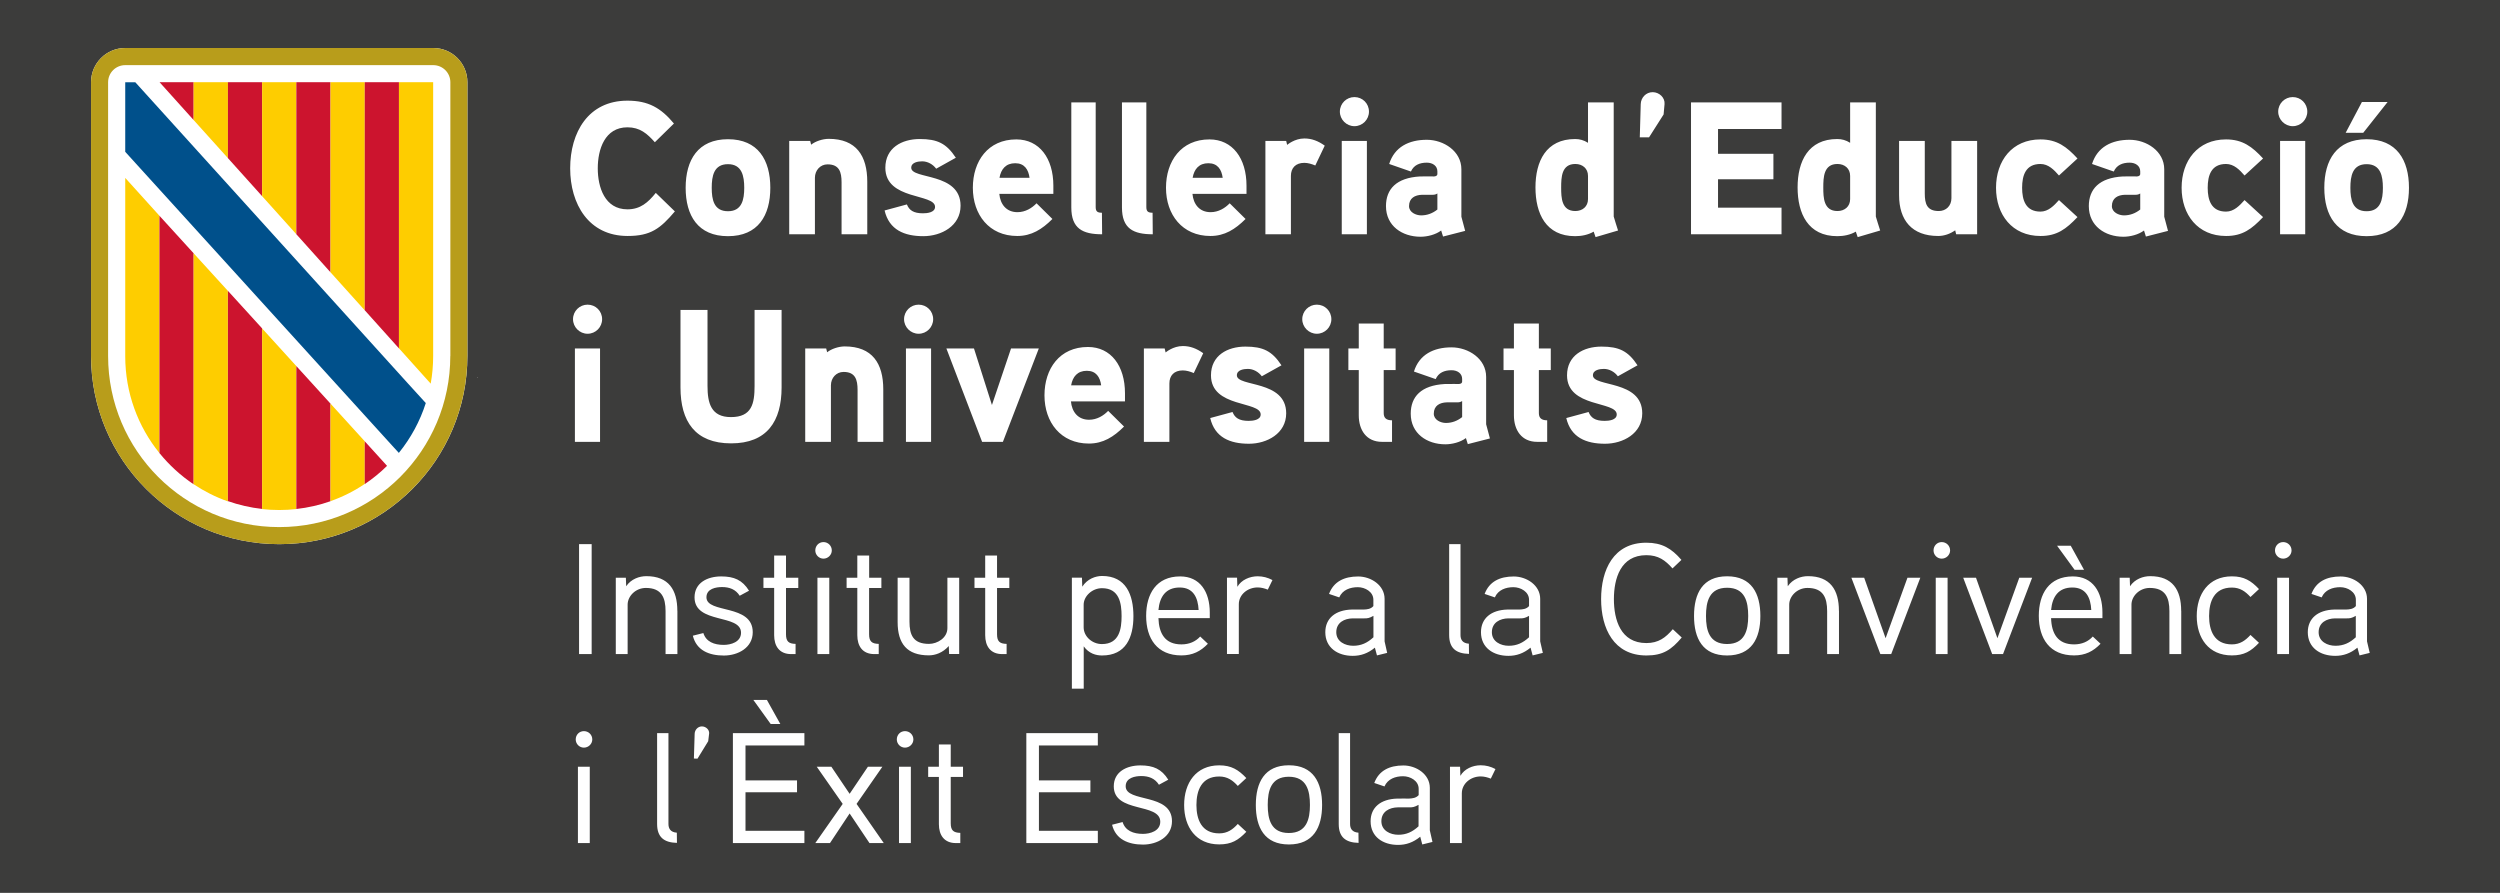
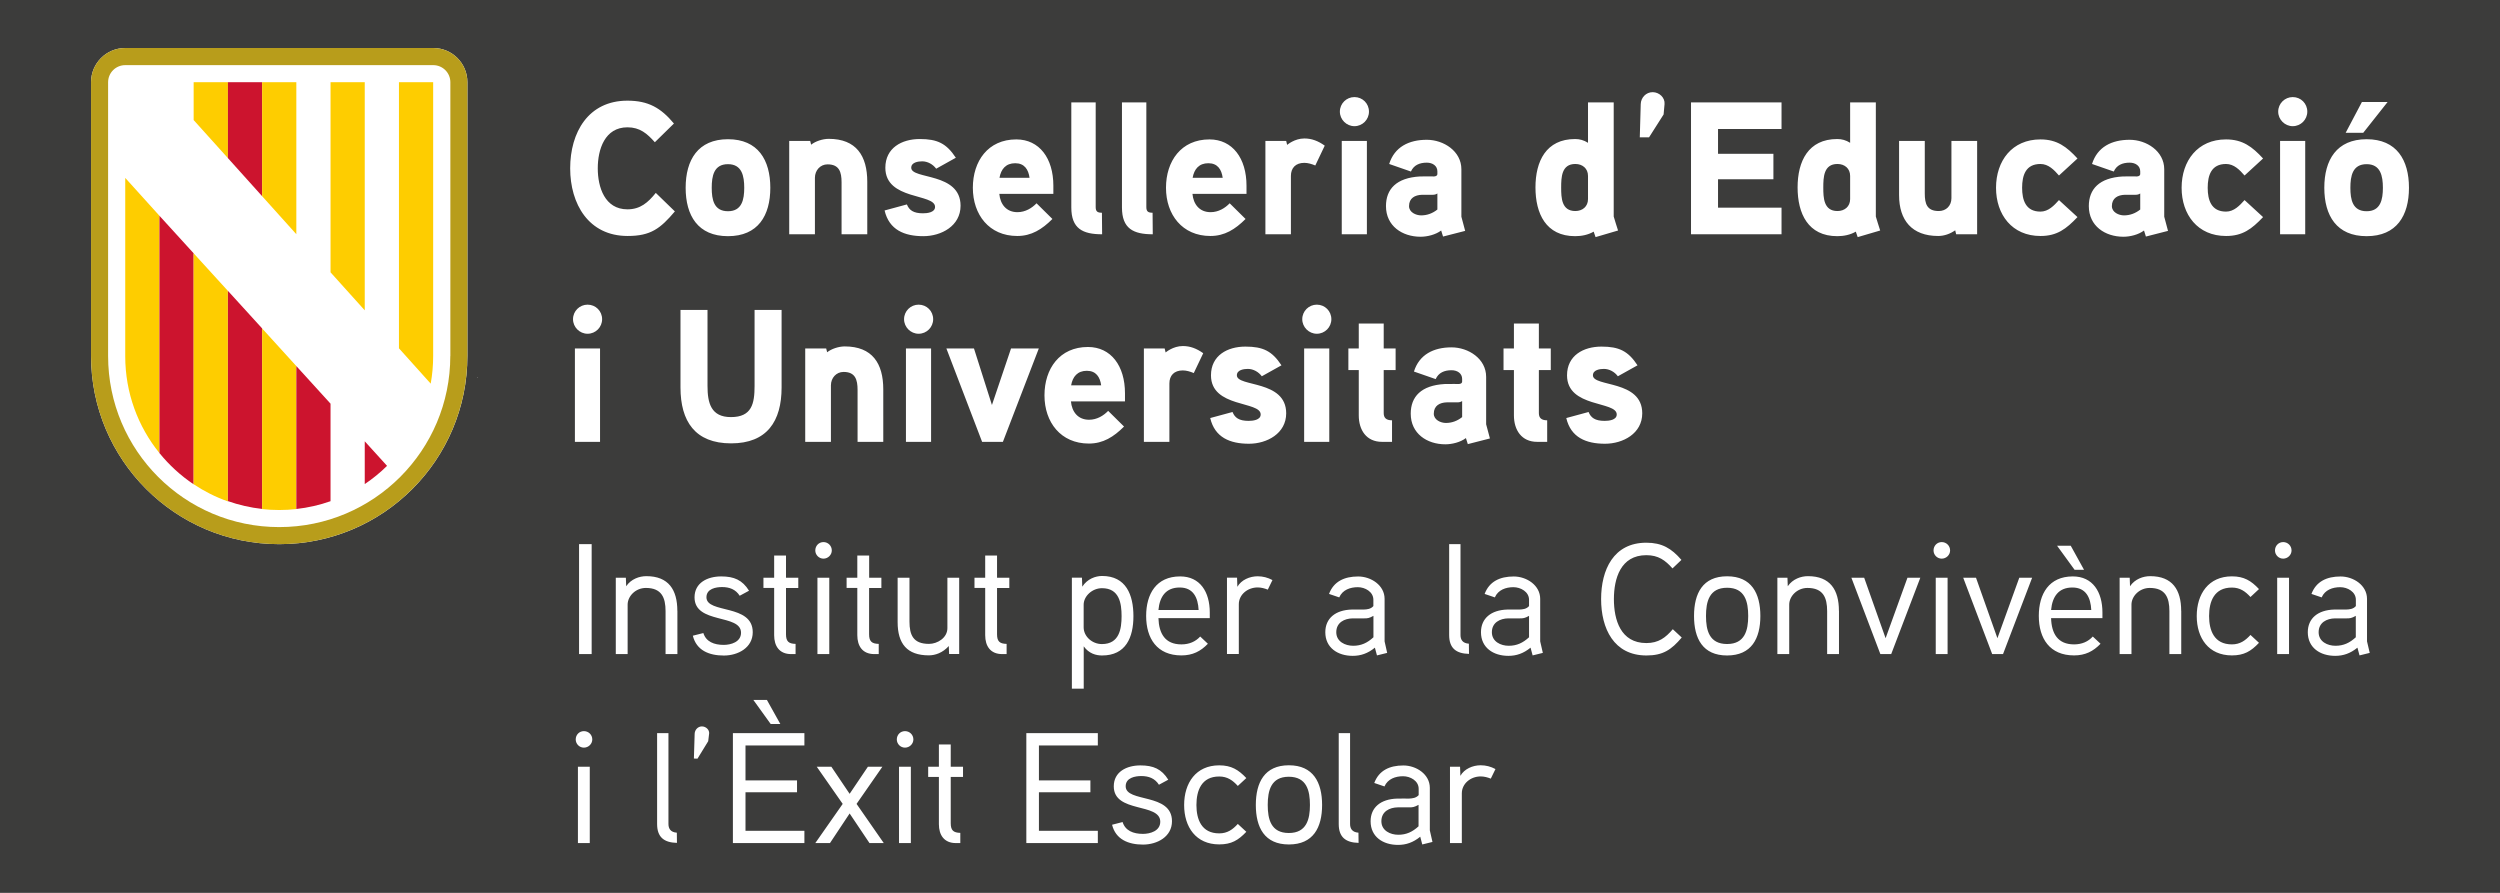
<svg xmlns="http://www.w3.org/2000/svg" version="1.1" id="Capa_1" x="0px" y="0px" viewBox="0 0 396.85 141.73" style="enable-background:new 0 0 396.85 141.73;" xml:space="preserve">
  <style type="text/css">
	.st0{fill:#FFFFFF;}
	.st1{fill:#B89D1B;}
	.st2{fill:#CC142E;}
	.st3{fill:#FECD00;}
	.st4{fill:#00508B;}
	.st5{fill:#3C3C3B;}
</style>
  <rect class="st5" width="396.85" height="141.73" />
  <polygon class="st0" points="75.73,60 75.8,59.96 75.73,59.88 " />
  <g>
    <g>
      <path class="st0" d="M68.77,7.62H19.88c-3,0-5.43,2.43-5.43,5.43v43.45c0,16.5,13.38,29.88,29.88,29.88    c16.5,0,29.87-13.38,29.87-29.88V13.06C74.2,10.05,71.77,7.62,68.77,7.62" />
      <path class="st1" d="M68.77,7.62H19.88c-3,0-5.43,2.43-5.43,5.43v43.45c0,16.5,13.37,29.88,29.87,29.88    c16.5,0,29.87-13.38,29.87-29.88V13.06C74.2,10.05,71.77,7.62,68.77,7.62 M71.48,56.51c0,15-12.16,27.16-27.16,27.16    c-15,0-27.16-12.16-27.16-27.16V13.06c0-1.5,1.21-2.72,2.72-2.72h48.89c1.5,0,2.72,1.21,2.72,2.72V56.51z" />
-       <polygon class="st2" points="30.74,13.05 25.33,13.05 30.74,19.06   " />
      <polygon class="st3" points="30.74,18.49 30.74,13.05 36.18,13.05 36.18,25.1 30.74,19.06   " />
      <polygon class="st2" points="36.18,13.05 41.61,13.05 41.61,31.14 36.18,25.1   " />
      <polygon class="st3" points="41.61,13.05 47.04,13.05 47.04,37.18 41.61,31.14   " />
-       <polygon class="st2" points="47.04,13.05 52.47,13.05 52.47,43.23 47.04,37.18   " />
      <polygon class="st3" points="52.47,41.57 52.47,13.05 57.9,13.05 57.9,45.65 57.9,49.26 52.47,43.23   " />
-       <polygon class="st2" points="57.9,13.05 63.33,13.05 63.33,55.3 57.9,49.25   " />
      <path class="st3" d="M63.33,55.29V13.05h5.43v43.46c0,1.5-0.13,2.96-0.39,4.39L63.33,55.29z" />
      <path class="st3" d="M19.88,56.55c0,5.82,2.03,11.17,5.43,15.37V34.25l-5.43-6.01V56.55z" />
      <path class="st2" d="M25.31,34.25v37.67c1.55,1.91,3.38,3.59,5.43,4.96V40.21L25.31,34.25z" />
      <path class="st3" d="M30.74,40.21v36.66c1.68,1.12,3.5,2.04,5.43,2.72V46.17L30.74,40.21z" />
      <path class="st2" d="M36.18,79.55c1.73,0.61,3.55,1.03,5.43,1.24V52.13l-5.43-5.96V79.55z" />
      <path class="st3" d="M41.61,76.88v3.93c0.89,0.1,1.8,0.15,2.71,0.15c0.92,0,1.82-0.05,2.72-0.15v-22.7l-5.43-5.97V76.88z" />
      <path class="st2" d="M52.47,64.08l-5.43-5.97v22.69c1.88-0.21,3.7-0.63,5.43-1.24V64.08z" />
-       <path class="st3" d="M52.47,79.55c1.93-0.68,3.76-1.6,5.43-2.73v-6.77l-5.43-5.97V79.55z" />
      <path class="st2" d="M57.9,70.05v6.79c1.27-0.85,2.46-1.82,3.54-2.89L57.9,70.05z" />
-       <path class="st4" d="M63.33,71.87c1.87-2.32,3.33-4.98,4.26-7.89l-2.87-3.15L21.48,13.06l-1.6,0V24.1c0,0,42.34,46.61,42.35,46.61    l1.08,1.18L63.33,71.87z" />
    </g>
    <g>
      <path class="st0" d="M237.39,122.08c-0.75-0.4-1.52-0.6-2.35-0.6c-1.25,0-2.6,0.57-3.22,1.68l-0.05-1.45h-1.6v12.12h1.88v-7.9    c0-1.52,1.38-2.68,3-2.68c0.55,0,1.1,0.15,1.6,0.35L237.39,122.08z M225.19,131.16c-0.98,0.9-1.95,1.35-3.23,1.35    c-1.25,0-2.68-0.65-2.68-2.15c0-1.55,1.3-2.18,2.6-2.2h1.85c0.5,0,0.77-0.03,1.45-0.4V131.16z M226.97,131.81v-6.75    c0-2.15-2.15-3.55-4.2-3.55c-2.2,0-3.88,0.8-4.62,2.78l1.62,0.55c0.52-1.2,1.75-1.62,2.95-1.62c1.15,0,2.48,0.72,2.48,2v1    c-0.43,0.47-1,0.52-1.55,0.55c0,0-1.5-0.02-1.88,0c-2.6,0.08-4.2,1.4-4.2,3.6c0,2.48,1.98,3.75,4.35,3.75    c1.28,0,2.4-0.38,3.53-1.3l0.32,1.23l1.62-0.4L226.97,131.81z M215.64,132.18c-1.02-0.07-1.33-0.68-1.33-1.38v-14.42h-1.8v14.42    c0,2.05,1.05,2.95,3.15,3L215.64,132.18z M207.94,127.78c0,2.25-0.52,4.45-3.35,4.45c-2.85,0-3.35-2.2-3.35-4.45    c0-2.25,0.5-4.48,3.35-4.48C207.44,123.31,207.94,125.53,207.94,127.78 M209.87,127.78c0-3.57-1.4-6.3-5.27-6.3    s-5.25,2.73-5.25,6.3c0,3.57,1.38,6.27,5.25,6.27S209.87,131.36,209.87,127.78 M197.84,123.51c-1.25-1.32-2.38-2.02-4.3-2.02    c-3.7,0-5.57,2.8-5.57,6.3c0,3.5,1.88,6.25,5.57,6.25c1.93,0,3.02-0.65,4.3-2l-1.35-1.25c-0.8,0.88-1.65,1.5-2.95,1.5    c-2.82,0-3.62-2.23-3.62-4.5c0-2.3,0.8-4.53,3.62-4.53c1.3,0,2.15,0.62,2.95,1.5L197.84,123.51z M186.04,130.36    c0-4.55-7.35-2.9-7.35-5.55c0-1.38,1.55-1.62,2.48-1.62c1.15,0,2.15,0.35,2.8,1.38l1.48-0.8c-1.05-1.7-2.38-2.27-4.42-2.27    c-2.2,0-4.23,1.02-4.23,3.32c0,4.3,7.38,2.57,7.38,5.62c0,1.48-1.62,1.93-2.75,1.93c-1.52,0-2.8-0.5-3.23-1.88l-1.67,0.43    c0.57,2.32,2.57,3.15,4.92,3.15C183.72,134.06,186.04,132.81,186.04,130.36 M174.27,131.88h-9.35v-6.12h8.17v-1.88h-8.17v-5.55    h9.35v-1.95h-11.35v17.45h11.35V131.88z M152.87,121.71h-1.95v-3.53h-1.88v3.53h-1.7v1.62h1.7v7.5c0,1.72,0.83,3,2.7,3h0.7v-1.62    c-1.1-0.03-1.52-0.4-1.52-1.53v-7.35h1.95V121.71z M144.59,121.71h-1.88v12.12h1.88V121.71z M144.99,117.38    c0-0.75-0.6-1.32-1.33-1.32s-1.3,0.57-1.3,1.32c0,0.7,0.57,1.3,1.3,1.3S144.99,118.08,144.99,117.38 M135.97,127.61l4.1-5.9h-2.3    l-2.9,4.3l-2.9-4.3h-2.32l4.12,5.9l-4.35,6.22h2.33l3.12-4.7l3.15,4.7h2.27L135.97,127.61z M121.74,111.11h-2.15l2.75,3.82h1.53    L121.74,111.11z M127.69,131.88h-9.35v-6.12h8.18v-1.88h-8.18v-5.55h9.35v-1.95h-11.35v17.45h11.35V131.88z M112.57,116.43    c0.05-0.6-0.52-1.12-1.15-1.12s-1.12,0.53-1.15,1.15l-0.12,3.95l0.57,0.02l1.7-2.77L112.57,116.43z M107.44,132.18    c-1.02-0.07-1.33-0.68-1.33-1.38v-14.42h-1.8v14.42c0,2.05,1.05,2.95,3.15,3L107.44,132.18z M93.62,121.71h-1.88v12.12h1.88    V121.71z M94.02,117.38c0-0.75-0.6-1.32-1.33-1.32s-1.3,0.57-1.3,1.32c0,0.7,0.57,1.3,1.3,1.3S94.02,118.08,94.02,117.38" />
      <path class="st0" d="M373.96,101.16c-0.98,0.9-1.95,1.35-3.23,1.35c-1.25,0-2.67-0.65-2.67-2.15c0-1.55,1.3-2.18,2.6-2.2h1.85    c0.5,0,0.78-0.02,1.45-0.4V101.16z M375.74,101.81v-6.75c0-2.15-2.15-3.55-4.2-3.55c-2.2,0-3.88,0.8-4.62,2.77l1.62,0.55    c0.52-1.2,1.75-1.62,2.95-1.62c1.15,0,2.48,0.73,2.48,2v1c-0.42,0.48-1,0.53-1.55,0.55c0,0-1.5-0.02-1.88,0    c-2.6,0.07-4.2,1.4-4.2,3.6c0,2.47,1.97,3.75,4.35,3.75c1.28,0,2.4-0.38,3.53-1.3l0.33,1.23l1.62-0.4L375.74,101.81z     M363.36,91.71h-1.88v12.12h1.88V91.71z M363.76,87.38c0-0.75-0.6-1.33-1.33-1.33c-0.72,0-1.3,0.58-1.3,1.33    c0,0.7,0.58,1.3,1.3,1.3C363.16,88.68,363.76,88.08,363.76,87.38 M358.59,93.51c-1.25-1.33-2.38-2.02-4.3-2.02    c-3.7,0-5.58,2.8-5.58,6.3s1.88,6.25,5.58,6.25c1.92,0,3.03-0.65,4.3-2l-1.35-1.25c-0.8,0.88-1.65,1.5-2.95,1.5    c-2.83,0-3.62-2.23-3.62-4.5c0-2.3,0.8-4.52,3.62-4.52c1.3,0,2.15,0.62,2.95,1.5L358.59,93.51z M346.24,96.96    c0-3.32-1.38-5.5-4.92-5.5c-1.1,0-2.43,0.45-3.2,1.6l-0.05-1.35h-1.6v12.12h1.88v-7.85c0-1.33,1.25-2.65,2.9-2.65    c2.5,0,3.12,1.55,3.12,3.68v6.82h1.88V96.96z M328.71,86.63h-2.17l2.78,3.82h1.5L328.71,86.63z M325.59,96.83    c0.2-2.15,1.2-3.57,3.38-3.57c2.15,0,2.9,1.6,3,3.57H325.59z M333.74,97.23c0-3.28-1.55-5.73-4.7-5.73c-3.78,0-5.4,2.77-5.4,6.27    c0,3.6,1.75,6.27,5.6,6.27c1.77,0,3.05-0.65,4.2-1.85l-1.23-1.15c-0.72,0.8-1.72,1.25-2.97,1.25c-2.6,0-3.58-1.73-3.65-4.17h8.15    V97.23z M320.54,91.71l-3.47,9.6l-3.4-9.6h-2.03l4.6,12.12h1.72l4.62-12.12H320.54z M309.16,91.71h-1.88v12.12h1.88V91.71z     M309.56,87.38c0-0.75-0.6-1.33-1.33-1.33c-0.73,0-1.3,0.58-1.3,1.33c0,0.7,0.57,1.3,1.3,1.3    C308.96,88.68,309.56,88.08,309.56,87.38 M302.79,91.71l-3.47,9.6l-3.4-9.6h-2.03l4.6,12.12h1.72l4.62-12.12H302.79z     M291.91,96.96c0-3.32-1.38-5.5-4.92-5.5c-1.1,0-2.42,0.45-3.2,1.6l-0.05-1.35h-1.6v12.12h1.88v-7.85c0-1.33,1.25-2.65,2.9-2.65    c2.5,0,3.12,1.55,3.12,3.68v6.82h1.88V96.96z M277.51,97.78c0,2.25-0.52,4.45-3.35,4.45c-2.85,0-3.35-2.2-3.35-4.45    s0.5-4.48,3.35-4.48S277.51,95.53,277.51,97.78 M279.44,97.78c0-3.58-1.4-6.3-5.28-6.3s-5.25,2.72-5.25,6.3s1.38,6.27,5.25,6.27    S279.44,101.36,279.44,97.78 M265.54,99.88c-1.15,1.35-2.27,2.2-4.2,2.2c-4.1,0-5.15-3.72-5.15-6.97s1.05-6.98,5.15-6.98    c1.9,0,3,0.8,4.15,2.1l1.42-1.35c-1.58-1.83-3.08-2.73-5.58-2.73c-5.2,0-7.17,4.3-7.17,8.95c0,4.65,2,8.95,7.2,8.95    c2.62,0,3.95-0.9,5.6-2.85L265.54,99.88z M242.72,101.16c-0.98,0.9-1.95,1.35-3.23,1.35c-1.25,0-2.67-0.65-2.67-2.15    c0-1.55,1.3-2.18,2.6-2.2h1.85c0.5,0,0.78-0.02,1.45-0.4V101.16z M244.49,101.81v-6.75c0-2.15-2.15-3.55-4.2-3.55    c-2.2,0-3.88,0.8-4.62,2.77l1.62,0.55c0.52-1.2,1.75-1.62,2.95-1.62c1.15,0,2.48,0.73,2.48,2v1c-0.42,0.48-1,0.53-1.55,0.55    c0,0-1.5-0.02-1.88,0c-2.6,0.07-4.2,1.4-4.2,3.6c0,2.47,1.98,3.75,4.35,3.75c1.27,0,2.4-0.38,3.52-1.3l0.33,1.23l1.62-0.4    L244.49,101.81z M233.17,102.18c-1.03-0.07-1.33-0.67-1.33-1.38V86.38h-1.8v14.42c0,2.05,1.05,2.95,3.15,3L233.17,102.18z     M218.02,101.16c-0.97,0.9-1.95,1.35-3.22,1.35c-1.25,0-2.68-0.65-2.68-2.15c0-1.55,1.3-2.18,2.6-2.2h1.85    c0.5,0,0.77-0.02,1.45-0.4V101.16z M219.79,101.81v-6.75c0-2.15-2.15-3.55-4.2-3.55c-2.2,0-3.88,0.8-4.62,2.77l1.62,0.55    c0.52-1.2,1.75-1.62,2.95-1.62c1.15,0,2.47,0.73,2.47,2v1c-0.42,0.48-1,0.53-1.55,0.55c0,0-1.5-0.02-1.88,0    c-2.6,0.07-4.2,1.4-4.2,3.6c0,2.47,1.98,3.75,4.35,3.75c1.27,0,2.4-0.38,3.52-1.3l0.33,1.23l1.62-0.4L219.79,101.81z     M201.99,92.08c-0.75-0.4-1.52-0.6-2.35-0.6c-1.25,0-2.6,0.57-3.22,1.67l-0.05-1.45h-1.6v12.12h1.88v-7.9c0-1.52,1.38-2.67,3-2.67    c0.55,0,1.1,0.15,1.6,0.35L201.99,92.08z M183.89,96.83c0.2-2.15,1.2-3.57,3.38-3.57c2.15,0,2.9,1.6,3,3.57H183.89z M192.04,97.23    c0-3.28-1.55-5.73-4.7-5.73c-3.78,0-5.4,2.77-5.4,6.27c0,3.6,1.75,6.27,5.6,6.27c1.77,0,3.05-0.65,4.2-1.85l-1.22-1.15    c-0.73,0.8-1.73,1.25-2.98,1.25c-2.6,0-3.57-1.73-3.65-4.17h8.15V97.23z M178.04,97.81c0,2-0.35,4.43-3.12,4.43    c-1.57,0-2.9-1.23-2.9-2.65v-3.6c0-1.35,1.35-2.62,2.9-2.62C177.69,93.36,178.04,95.78,178.04,97.81 M179.92,97.81    c0-3.38-1.17-6.38-4.97-6.38c-1.03,0-2.35,0.45-3.15,1.7l-0.05-1.43h-1.6v17.62h1.88v-6.72c0.83,1.15,1.95,1.45,2.9,1.45    C178.72,104.06,179.92,101.18,179.92,97.81 M160.22,91.71h-1.95v-3.52h-1.88v3.52h-1.7v1.62h1.7v7.5c0,1.73,0.83,3,2.7,3h0.7    v-1.62c-1.1-0.02-1.52-0.4-1.52-1.52v-7.35h1.95V91.71z M152.27,91.71h-1.88v8c0,1.55-1.6,2.5-2.92,2.5c-2.5,0-3.1-1.4-3.1-3.55    v-6.95h-1.88v7.05c0,3.4,1.48,5.27,4.95,5.27c1.02,0,2.2-0.4,3.17-1.48l0.05,1.27h1.6V91.71z M139.92,91.71h-1.95v-3.52h-1.88    v3.52h-1.7v1.62h1.7v7.5c0,1.73,0.83,3,2.7,3h0.7v-1.62c-1.1-0.02-1.53-0.4-1.53-1.52v-7.35h1.95V91.71z M131.64,91.71h-1.88    v12.12h1.88V91.71z M132.04,87.38c0-0.75-0.6-1.33-1.32-1.33c-0.73,0-1.3,0.58-1.3,1.33c0,0.7,0.58,1.3,1.3,1.3    C131.44,88.68,132.04,88.08,132.04,87.38 M126.72,91.71h-1.95v-3.52h-1.88v3.52h-1.7v1.62h1.7v7.5c0,1.73,0.83,3,2.7,3h0.7v-1.62    c-1.1-0.02-1.52-0.4-1.52-1.52v-7.35h1.95V91.71z M119.49,100.36c0-4.55-7.35-2.9-7.35-5.55c0-1.38,1.55-1.62,2.48-1.62    c1.15,0,2.15,0.35,2.8,1.38l1.48-0.8c-1.05-1.7-2.38-2.27-4.42-2.27c-2.2,0-4.23,1.02-4.23,3.32c0,4.3,7.38,2.58,7.38,5.62    c0,1.48-1.62,1.93-2.75,1.93c-1.52,0-2.8-0.5-3.23-1.88l-1.67,0.42c0.57,2.33,2.57,3.15,4.92,3.15    C117.17,104.06,119.49,102.81,119.49,100.36 M107.52,96.96c0-3.32-1.38-5.5-4.92-5.5c-1.1,0-2.43,0.45-3.2,1.6l-0.05-1.35h-1.6    v12.12h1.88v-7.85c0-1.33,1.25-2.65,2.9-2.65c2.5,0,3.12,1.55,3.12,3.68v6.82h1.88V96.96z M93.92,86.38h-2v17.45h2V86.38z" />
      <path class="st0" d="M260.69,65.61c0-5.34-7.83-4.14-7.83-6.03c0-0.87,1.11-1.02,1.74-1.02c0.87,0,1.71,0.48,2.22,1.17l3.12-1.74    c-1.5-2.28-2.94-2.97-5.73-2.97c-2.85,0-5.46,1.41-5.46,4.56c0,5.19,7.89,4.05,7.89,6.21c0,0.9-1.26,1.02-1.92,1.02    c-1.53,0-2.19-0.51-2.55-1.41l-3.54,0.96c0.72,3.09,3.15,4.08,6.15,4.08C257.63,70.44,260.69,68.82,260.69,65.61 M246.17,55.32    h-1.89v-3.96h-3.96v3.96h-1.65v3.42h1.65v7.2c0,2.31,1.2,4.2,3.69,4.2h1.59v-3.42c-0.93,0-1.32-0.39-1.32-1.14v-6.84h1.89V55.32z     M232.1,66.21c-0.75,0.6-1.62,0.93-2.58,0.93c-0.81,0-1.92-0.48-1.92-1.47c0-1.29,0.96-1.77,2.07-1.8h1.68    c0.3,0,0.54-0.06,0.75-0.21V66.21z M235.91,67.35v-7.53c0-2.88-2.82-4.68-5.49-4.68c-2.85,0-5.13,1.14-5.97,3.84l3.45,1.2    c0.45-1.02,1.38-1.41,2.52-1.41c0.93,0,1.68,0.51,1.68,1.38v0.42c0,0.18-0.12,0.36-0.51,0.39c0,0-1.26-0.03-2.25,0    c-3.75,0.21-5.4,2.01-5.4,4.71c0,3.15,2.58,4.86,5.49,4.86c1.08,0,2.4-0.33,3.27-0.99l0.3,0.96l3.51-0.9L235.91,67.35z     M221.54,55.32h-1.89v-3.96h-3.96v3.96h-1.65v3.42h1.65v7.2c0,2.31,1.2,4.2,3.69,4.2h1.59v-3.42c-0.93,0-1.32-0.39-1.32-1.14    v-6.84h1.89V55.32z M211.01,55.32h-3.99v14.82h3.99V55.32z M211.34,50.67c0-1.29-1.02-2.31-2.31-2.31c-1.26,0-2.31,1.02-2.31,2.31    c0,1.26,1.05,2.31,2.31,2.31C210.32,52.98,211.34,51.93,211.34,50.67 M204.17,65.61c0-5.34-7.83-4.14-7.83-6.03    c0-0.87,1.11-1.02,1.74-1.02c0.87,0,1.71,0.48,2.22,1.17l3.12-1.74c-1.5-2.28-2.94-2.97-5.73-2.97c-2.85,0-5.46,1.41-5.46,4.56    c0,5.19,7.89,4.05,7.89,6.21c0,0.9-1.26,1.02-1.92,1.02c-1.53,0-2.19-0.51-2.55-1.41l-3.54,0.96c0.72,3.09,3.15,4.08,6.15,4.08    C201.11,70.44,204.17,68.82,204.17,65.61 M191,56.07c-1.05-0.75-2.07-1.14-3.24-1.14c-1.56,0-2.73,1.02-2.73,1.02l-0.15-0.63h-3.3    v14.82h4.05v-9.27c0-1.26,0.75-2.07,2.13-2.07c0.57,0,1.17,0.18,1.74,0.42L191,56.07z M170.03,61.17    c0.24-1.38,1.02-2.31,2.49-2.31s2.1,0.99,2.28,2.31H170.03z M178.58,62.43c0-4.35-2.22-7.35-5.88-7.35c-4.5,0-6.9,3.45-6.9,7.68    c0,4.26,2.58,7.65,7.05,7.65c2.25,0,3.93-1.05,5.58-2.7l-2.52-2.49c-0.72,0.75-1.77,1.41-3.03,1.41c-1.77,0-2.73-1.26-2.88-2.91    h8.58V62.43z M160.49,55.32l-3.03,8.97l-2.85-8.97h-4.38l5.67,14.82h3.3l5.7-14.82H160.49z M147.8,55.32h-3.99v14.82h3.99V55.32z     M148.13,50.67c0-1.29-1.02-2.31-2.31-2.31c-1.26,0-2.31,1.02-2.31,2.31c0,1.26,1.05,2.31,2.31,2.31    C147.11,52.98,148.13,51.93,148.13,50.67 M140.21,61.8c0-4.11-1.74-6.81-6.12-6.81c-0.96,0-2.13,0.39-2.79,0.93l-0.15-0.6h-3.33    v14.82h4.08v-8.97c0-1.17,0.84-2.13,2.01-2.13c1.86,0,2.22,1.23,2.22,2.85v8.25h4.08V61.8z M124.07,49.2h-4.29v12.06    c0,2.79-0.42,4.95-3.75,4.95c-3.18,0-3.72-2.25-3.72-4.95V49.2h-4.29v12.3c0,5.37,2.31,8.88,8.04,8.88c5.7,0,8.01-3.51,8.01-8.88    V49.2z M95.25,55.32h-3.99v14.82h3.99V55.32z M95.58,50.67c0-1.29-1.02-2.31-2.31-2.31c-1.26,0-2.31,1.02-2.31,2.31    c0,1.26,1.05,2.31,2.31,2.31C94.56,52.98,95.58,51.93,95.58,50.67" />
      <path class="st0" d="M374.93,16.19l-2.58,4.89h2.79l3.87-4.89H374.93z M378.26,29.81c0,1.86-0.36,3.72-2.58,3.72    c-2.25,0-2.58-1.86-2.58-3.72c0-1.86,0.33-3.75,2.58-3.75C377.9,26.06,378.26,27.95,378.26,29.81 M382.4,29.81    c0-4.41-1.95-7.71-6.72-7.71c-4.77,0-6.72,3.3-6.72,7.71c0,4.41,1.95,7.68,6.72,7.68C380.45,37.49,382.4,34.22,382.4,29.81     M365.93,22.37h-3.99v14.82h3.99V22.37z M366.26,17.72c0-1.29-1.02-2.31-2.31-2.31c-1.26,0-2.31,1.02-2.31,2.31    c0,1.26,1.05,2.31,2.31,2.31C365.24,20.03,366.26,18.98,366.26,17.72 M359.24,25.16c-1.71-1.86-3.24-3.03-5.88-3.03    c-4.5,0-7.05,3.39-7.05,7.68c0,4.26,2.55,7.65,7.05,7.65c2.64,0,4.08-1.11,5.88-3l-2.94-2.7c-0.78,0.87-1.68,1.83-2.94,1.83    c-2.34,0-2.91-1.83-2.91-3.78c0-1.98,0.57-3.78,2.91-3.78c1.26,0,2.16,0.93,2.94,1.83L359.24,25.16z M339.74,33.26    c-0.75,0.6-1.62,0.93-2.58,0.93c-0.81,0-1.92-0.48-1.92-1.47c0-1.29,0.96-1.77,2.07-1.8h1.68c0.3,0,0.54-0.06,0.75-0.21V33.26z     M343.55,34.4v-7.53c0-2.88-2.82-4.68-5.49-4.68c-2.85,0-5.13,1.14-5.97,3.84l3.45,1.2c0.45-1.02,1.38-1.41,2.52-1.41    c0.93,0,1.68,0.51,1.68,1.38v0.42c0,0.18-0.12,0.36-0.51,0.39c0,0-1.26-0.03-2.25,0c-3.75,0.21-5.4,2.01-5.4,4.71    c0,3.15,2.58,4.86,5.49,4.86c1.08,0,2.4-0.33,3.27-0.99l0.3,0.96l3.51-0.9L343.55,34.4z M329.78,25.16    c-1.71-1.86-3.24-3.03-5.88-3.03c-4.5,0-7.05,3.39-7.05,7.68c0,4.26,2.55,7.65,7.05,7.65c2.64,0,4.08-1.11,5.88-3l-2.94-2.7    c-0.78,0.87-1.68,1.83-2.94,1.83c-2.34,0-2.91-1.83-2.91-3.78c0-1.98,0.57-3.78,2.91-3.78c1.26,0,2.16,0.93,2.94,1.83    L329.78,25.16z M313.85,22.37h-4.08v9.09c0,1.2-0.84,2.04-2.01,2.04c-1.89,0-2.22-1.17-2.22-2.79v-8.34h-4.08v8.61    c0,3.99,2.04,6.48,6.21,6.48c0.93,0,1.89-0.33,2.7-0.9l0.15,0.63h3.33V22.37z M293.69,31.61c0,1.17-0.87,1.89-2.01,1.89    c-2.19,0-2.25-2.1-2.25-3.72c0-1.65,0.06-3.75,2.25-3.75c1.14,0,2.01,0.72,2.01,1.89V31.61z M298.46,36.59    c-0.06-0.21-0.69-2.13-0.69-2.22V16.25h-4.08v6.42c-0.66-0.42-1.32-0.6-2.04-0.6c-4.62,0-6.3,3.54-6.3,7.68    c0,4.14,1.65,7.74,6.3,7.74c1.02,0,2.07-0.21,2.94-0.72l0.3,0.87L298.46,36.59z M282.8,32.96h-10.08v-4.5h8.79v-4.05h-8.79v-3.93    h10.08v-4.23h-14.37v20.94h14.37V32.96z M264.23,16.52c0.09-1.02-0.84-1.89-1.89-1.89c-1.05,0-1.86,0.87-1.89,1.89l-0.15,5.28    h1.47l2.31-3.63L264.23,16.52z M252.08,31.61c0,1.17-0.87,1.89-2.01,1.89c-2.19,0-2.25-2.1-2.25-3.72c0-1.65,0.06-3.75,2.25-3.75    c1.14,0,2.01,0.72,2.01,1.89V31.61z M256.85,36.59c-0.06-0.21-0.69-2.13-0.69-2.22V16.25h-4.08v6.42c-0.66-0.42-1.32-0.6-2.04-0.6    c-4.62,0-6.3,3.54-6.3,7.68c0,4.14,1.65,7.74,6.3,7.74c1.02,0,2.07-0.21,2.94-0.72l0.3,0.87L256.85,36.59z M228.17,33.26    c-0.75,0.6-1.62,0.93-2.58,0.93c-0.81,0-1.92-0.48-1.92-1.47c0-1.29,0.96-1.77,2.07-1.8h1.68c0.3,0,0.54-0.06,0.75-0.21V33.26z     M231.98,34.4v-7.53c0-2.88-2.82-4.68-5.49-4.68c-2.85,0-5.13,1.14-5.97,3.84l3.45,1.2c0.45-1.02,1.38-1.41,2.52-1.41    c0.93,0,1.68,0.51,1.68,1.38v0.42c0,0.18-0.12,0.36-0.51,0.39c0,0-1.26-0.03-2.25,0c-3.75,0.21-5.4,2.01-5.4,4.71    c0,3.15,2.58,4.86,5.49,4.86c1.08,0,2.4-0.33,3.27-0.99l0.3,0.96l3.51-0.9L231.98,34.4z M216.98,22.37h-3.99v14.82h3.99V22.37z     M217.31,17.72c0-1.29-1.02-2.31-2.31-2.31c-1.26,0-2.31,1.02-2.31,2.31c0,1.26,1.05,2.31,2.31,2.31    C216.29,20.03,217.31,18.98,217.31,17.72 M210.29,23.12c-1.05-0.75-2.07-1.14-3.24-1.14c-1.56,0-2.73,1.02-2.73,1.02l-0.15-0.63    h-3.3v14.82h4.05v-9.27c0-1.26,0.75-2.07,2.13-2.07c0.57,0,1.17,0.18,1.74,0.42L210.29,23.12z M189.32,28.22    c0.24-1.38,1.02-2.31,2.49-2.31s2.1,0.99,2.28,2.31H189.32z M197.87,29.48c0-4.35-2.22-7.35-5.88-7.35c-4.5,0-6.9,3.45-6.9,7.68    c0,4.26,2.58,7.65,7.05,7.65c2.25,0,3.93-1.05,5.58-2.7l-2.52-2.49c-0.72,0.75-1.77,1.41-3.03,1.41c-1.77,0-2.73-1.26-2.88-2.91    h8.58V29.48z M182.96,33.77c-0.69,0-0.99-0.18-0.99-0.9V16.25h-3.87v16.68c0,3.36,1.8,4.26,4.89,4.26L182.96,33.77z M174.92,33.77    c-0.69,0-0.99-0.18-0.99-0.9V16.25h-3.87v16.68c0,3.36,1.8,4.26,4.89,4.26L174.92,33.77z M158.66,28.22    c0.24-1.38,1.02-2.31,2.49-2.31s2.1,0.99,2.28,2.31H158.66z M167.21,29.48c0-4.35-2.22-7.35-5.88-7.35c-4.5,0-6.9,3.45-6.9,7.68    c0,4.26,2.58,7.65,7.05,7.65c2.25,0,3.93-1.05,5.58-2.7l-2.52-2.49c-0.72,0.75-1.77,1.41-3.03,1.41c-1.77,0-2.73-1.26-2.88-2.91    h8.58V29.48z M152.48,32.66c0-5.34-7.83-4.14-7.83-6.03c0-0.87,1.11-1.02,1.74-1.02c0.87,0,1.71,0.48,2.22,1.17l3.12-1.74    c-1.5-2.28-2.94-2.97-5.73-2.97c-2.85,0-5.46,1.41-5.46,4.56c0,5.19,7.89,4.05,7.89,6.21c0,0.9-1.26,1.02-1.92,1.02    c-1.53,0-2.19-0.51-2.55-1.41l-3.54,0.96c0.72,3.09,3.15,4.08,6.15,4.08C149.42,37.49,152.48,35.87,152.48,32.66 M137.67,28.85    c0-4.11-1.74-6.81-6.12-6.81c-0.96,0-2.13,0.39-2.79,0.93l-0.15-0.6h-3.33v14.82h4.08v-8.97c0-1.17,0.84-2.13,2.01-2.13    c1.86,0,2.22,1.23,2.22,2.85v8.25h4.08V28.85z M118.14,29.81c0,1.86-0.36,3.72-2.58,3.72c-2.25,0-2.58-1.86-2.58-3.72    c0-1.86,0.33-3.75,2.58-3.75C117.78,26.06,118.14,27.95,118.14,29.81 M122.28,29.81c0-4.41-1.95-7.71-6.72-7.71    c-4.77,0-6.72,3.3-6.72,7.71c0,4.41,1.95,7.68,6.72,7.68C120.33,37.49,122.28,34.22,122.28,29.81 M104.1,30.62    c-1.23,1.53-2.46,2.61-4.5,2.61c-3.6,0-4.71-3.51-4.71-6.51s1.11-6.51,4.71-6.51c1.98,0,3.12,0.99,4.35,2.37l3.03-2.97    c-2.07-2.49-4.08-3.63-7.38-3.63c-6.24,0-9.09,5.07-9.09,10.74c0,5.64,2.91,10.74,9.12,10.74c3.66,0,5.19-1.17,7.5-3.9    L104.1,30.62z" />
    </g>
  </g>
</svg>